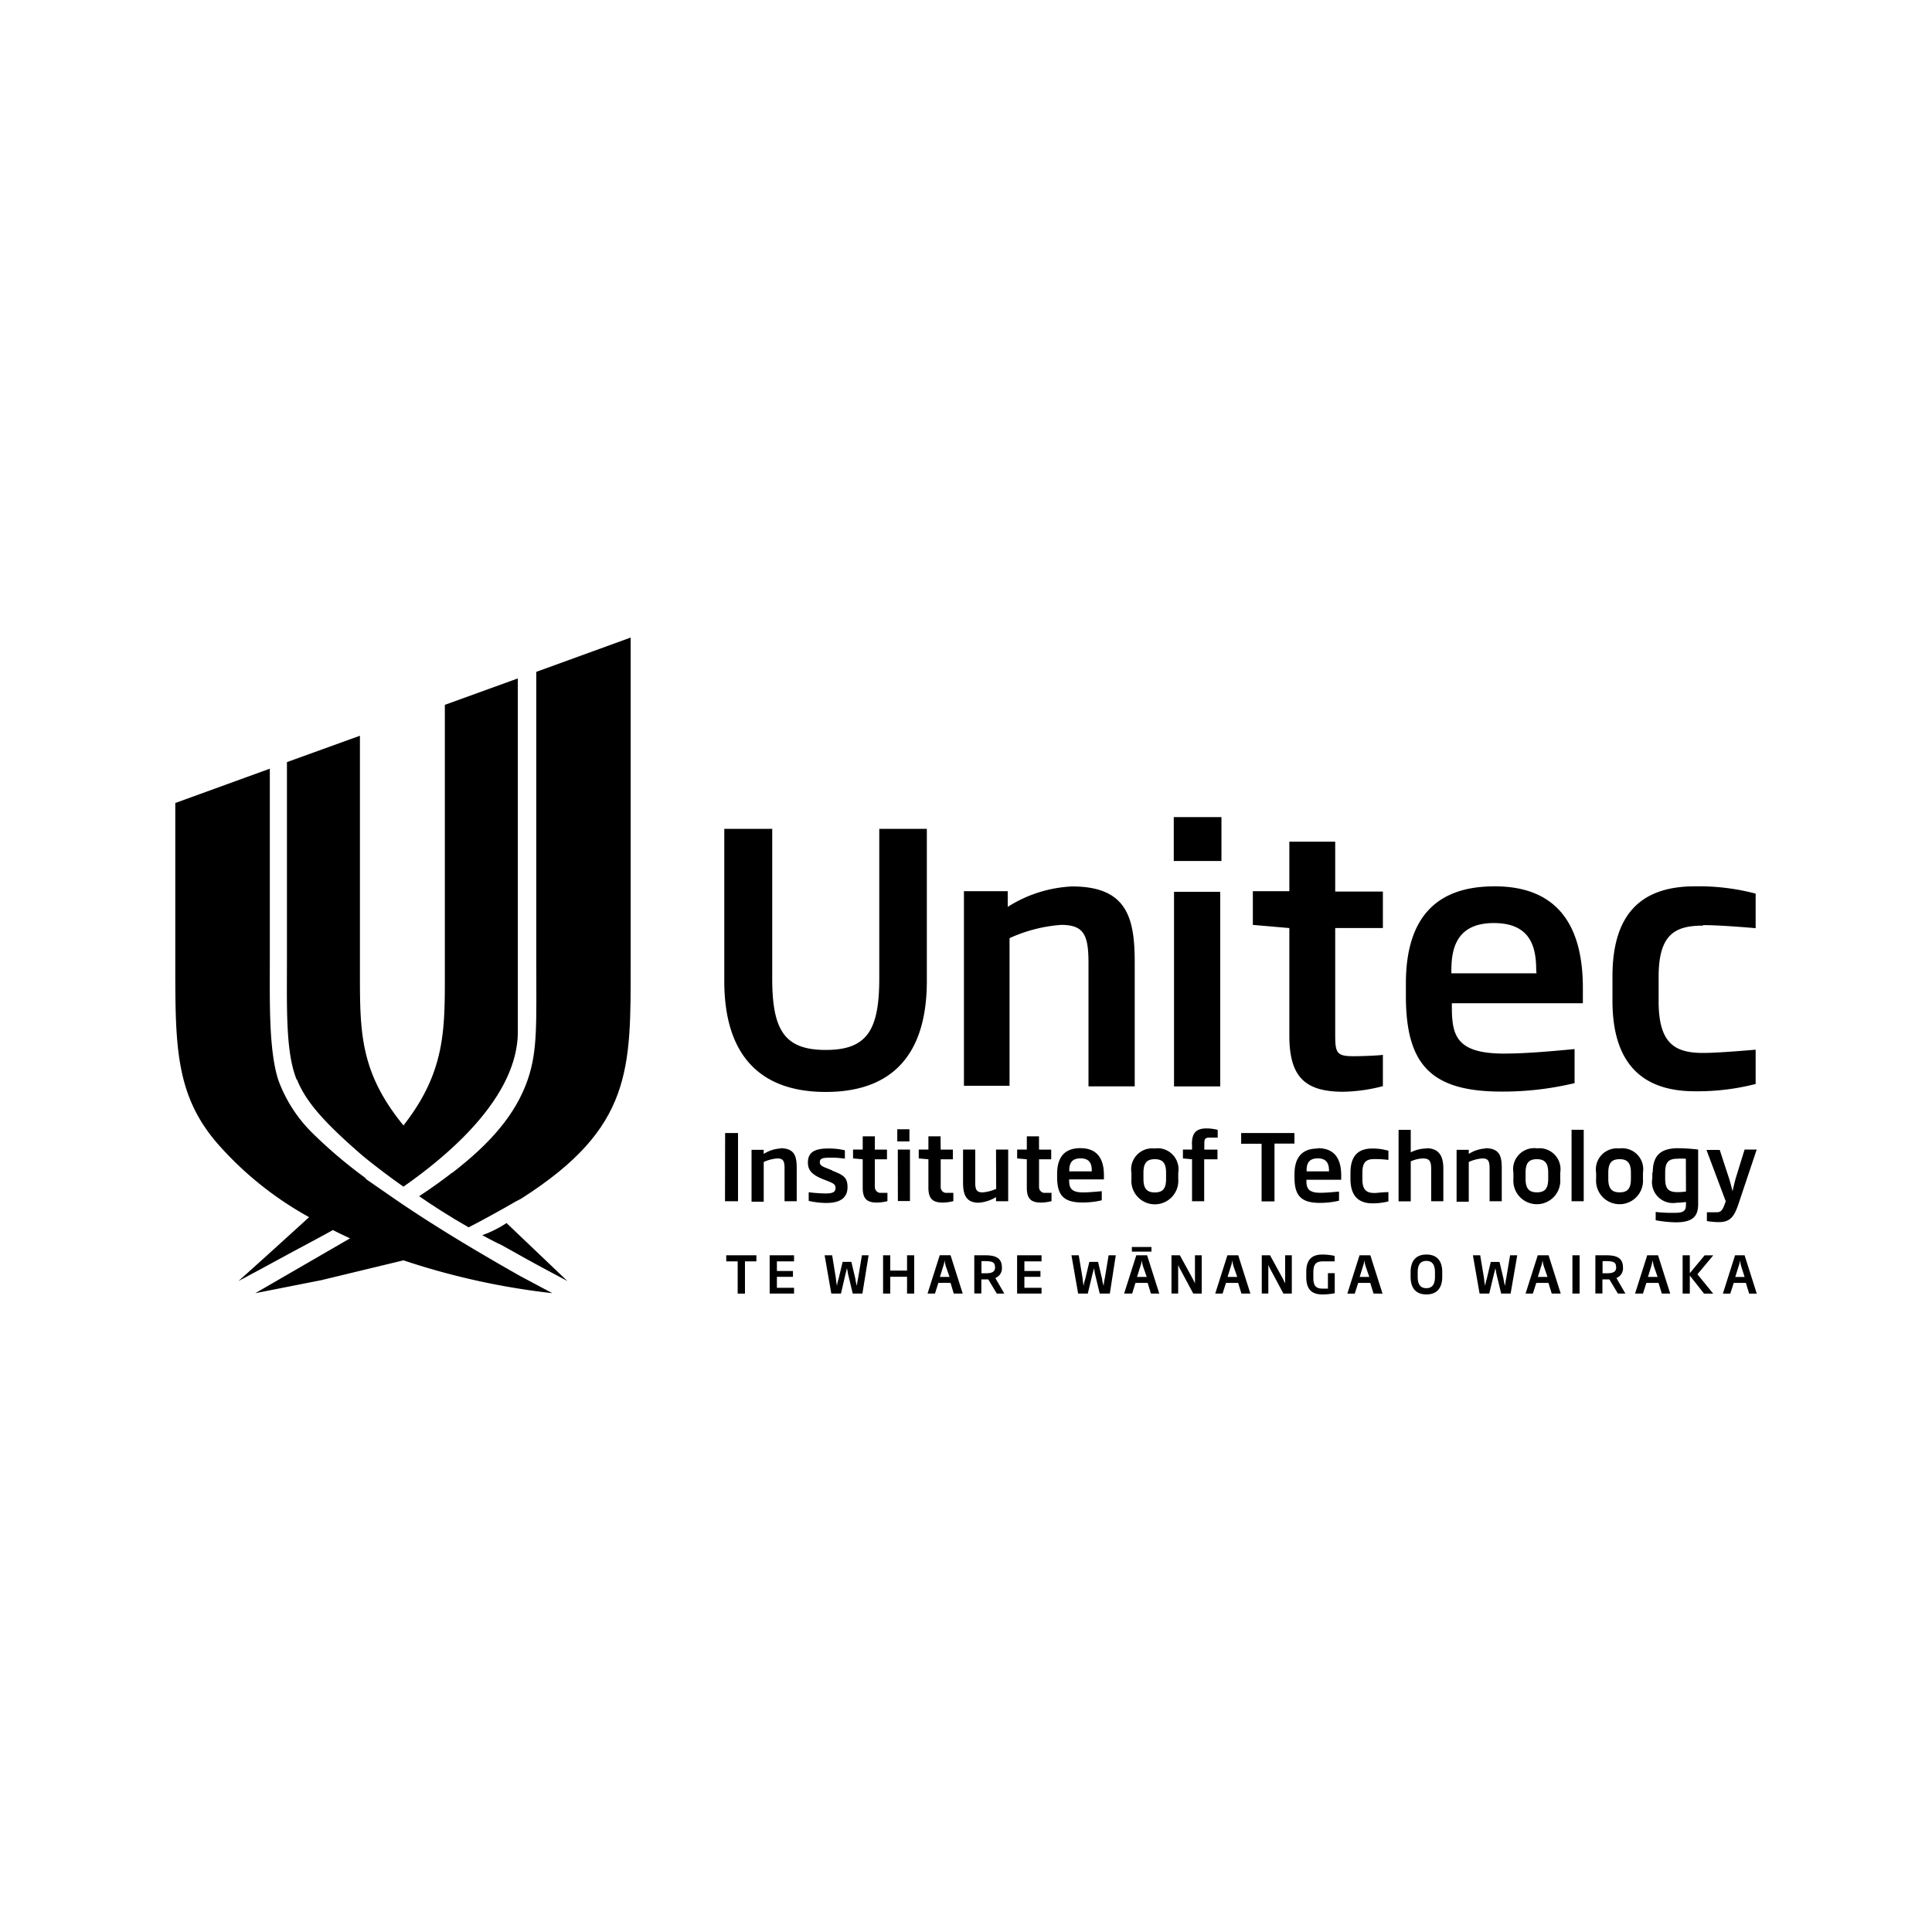
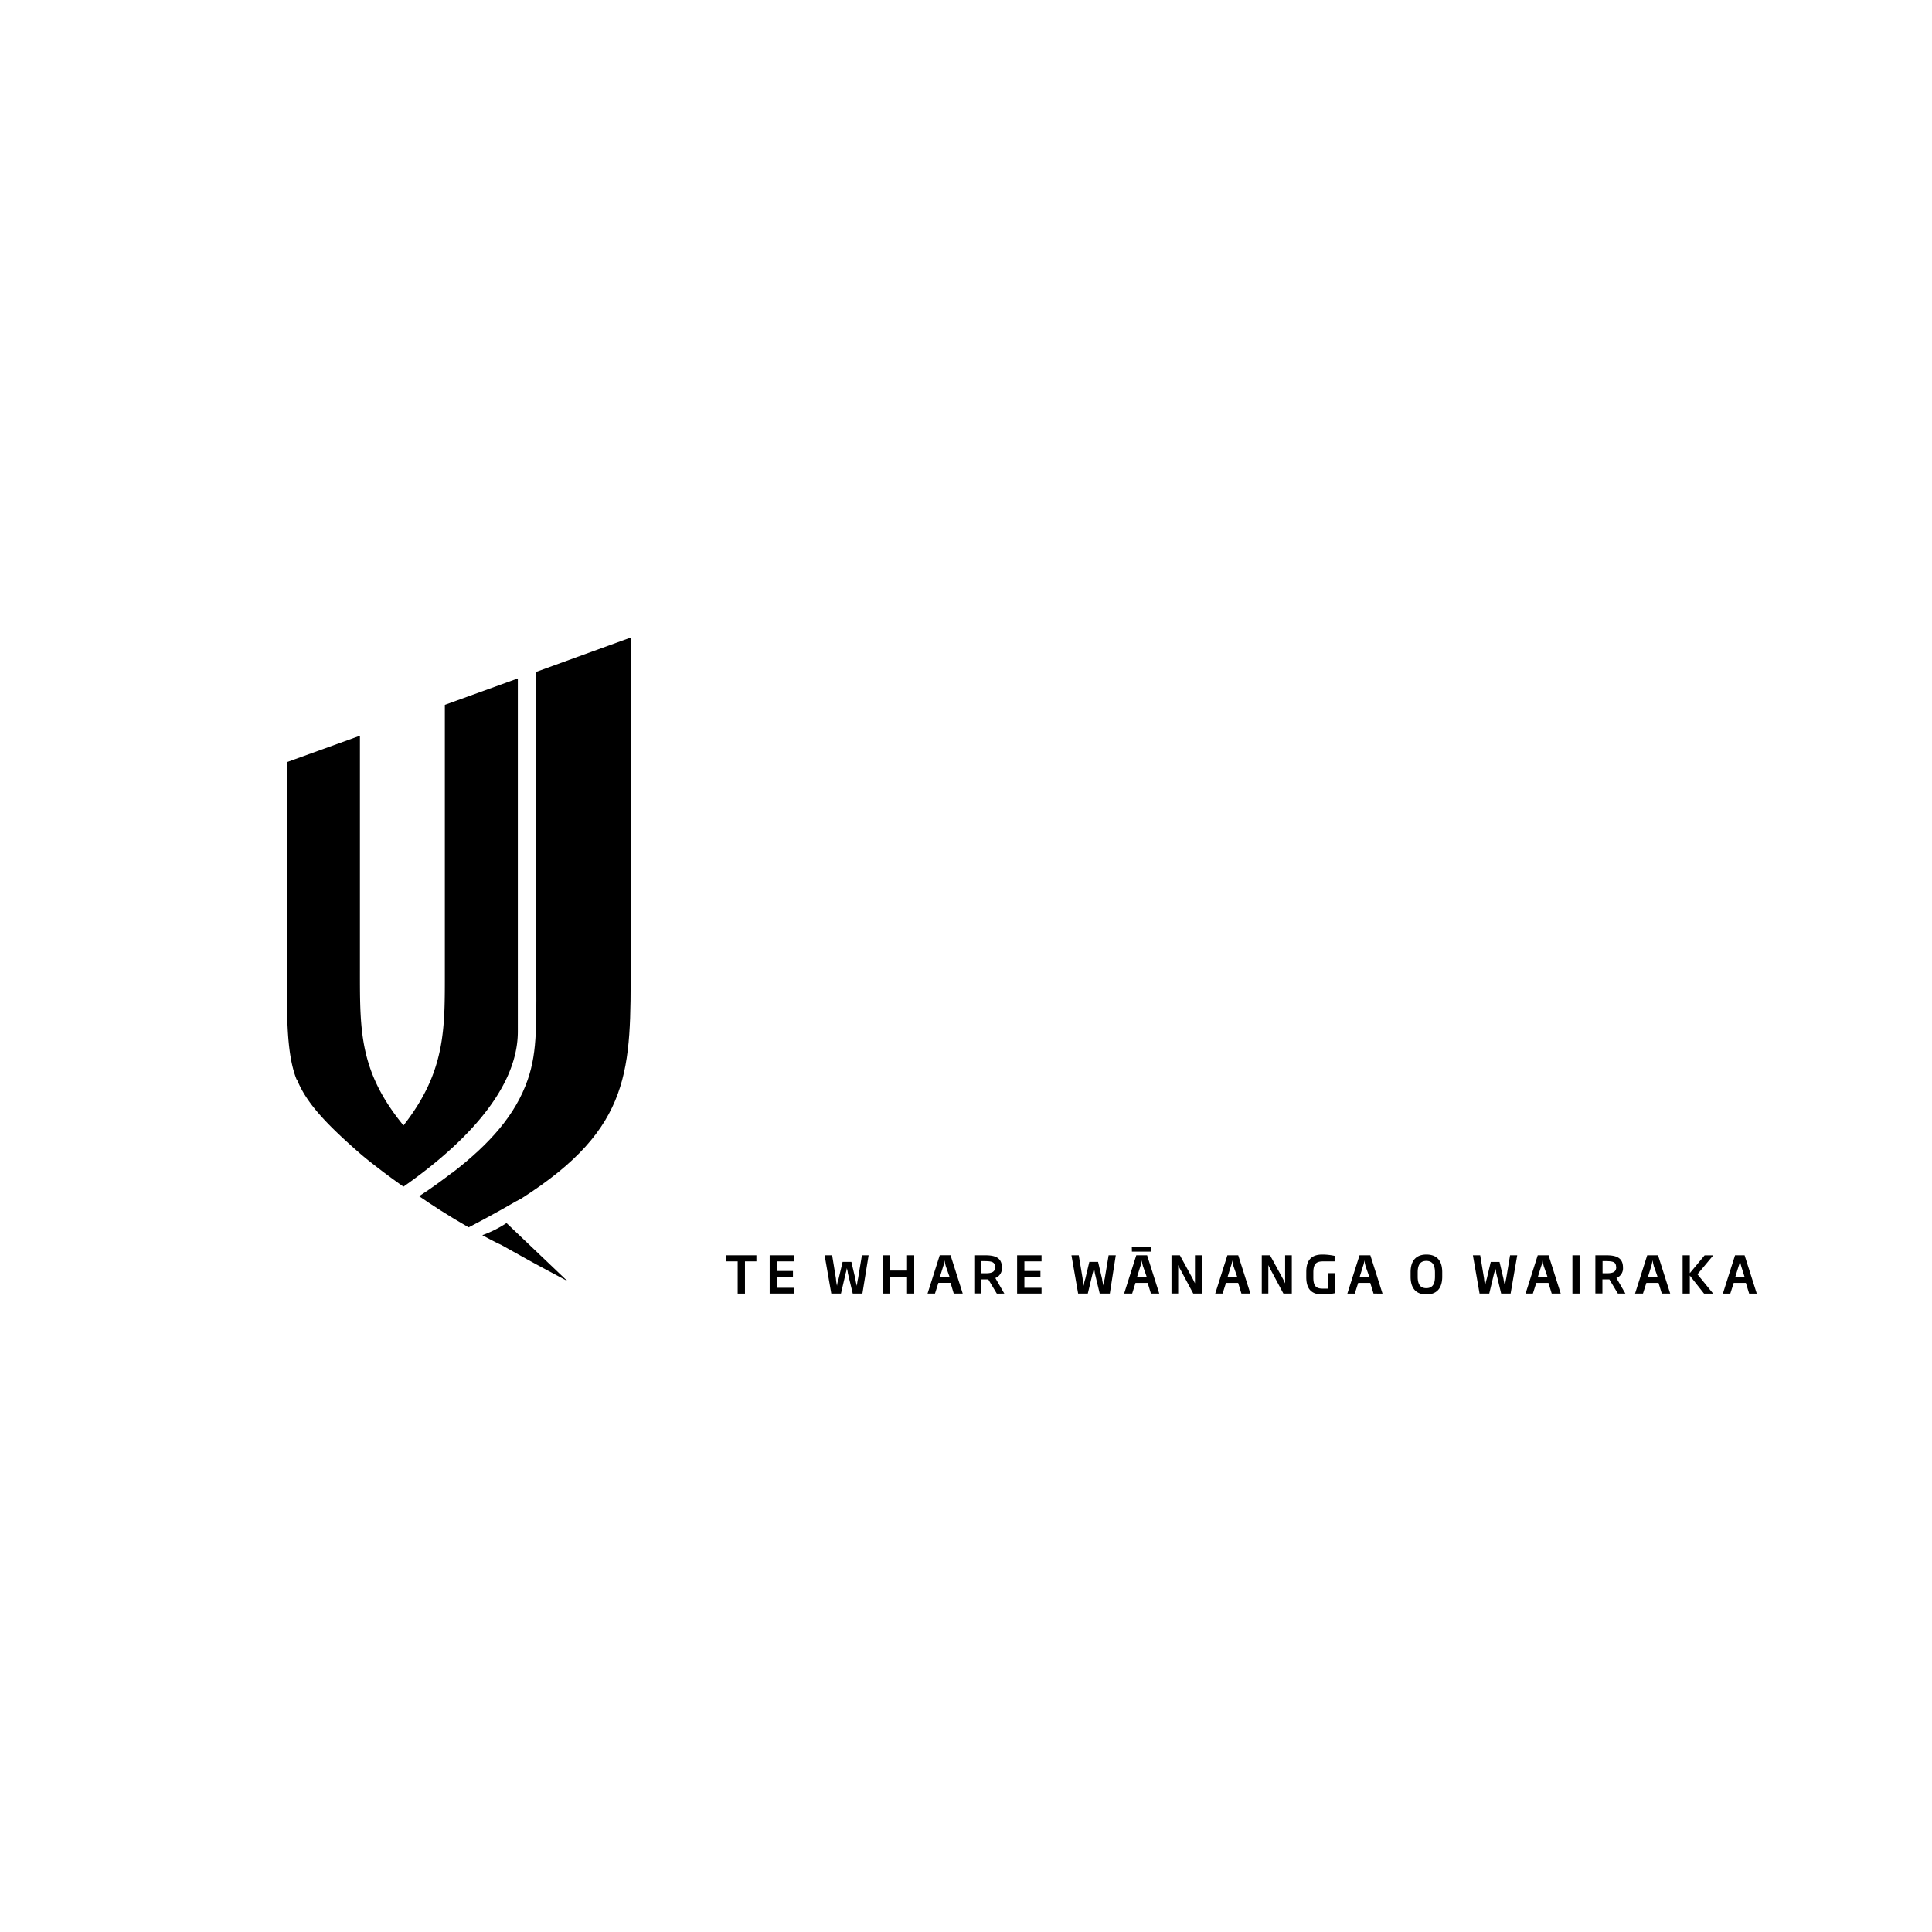
<svg xmlns="http://www.w3.org/2000/svg" id="Layer_1" data-name="Layer 1" viewBox="0 0 1000 1000">
  <defs>
    <style>.cls-1{fill:none;}.cls-2{clip-path:url(#clip-path);}</style>
    <clipPath id="clip-path">
      <rect class="cls-1" x="90.73" y="330" width="818.53" height="340.01" />
    </clipPath>
  </defs>
  <g class="cls-2">
    <path d="M249.65,639.34c3.15,1.7,6.3,3.4,9.76,5l14.36,8c6.86,3.78,13.66,7.37,19.9,10.71l-31.49-30a58.6,58.6,0,0,1-12.59,6.3m136,13.54v16.68h-3.77V652.88H375.9v-3.15h15.61v3.15h-5.92m12.79,16.68V649.73H411v3.15h-8.88v5h8.31v3h-8.31v5.67H411v3H398.38m48,0h-5l-2.52-10.51a12.37,12.37,0,0,0-.56-2.65,14.17,14.17,0,0,1-.57,2.65l-2.45,10.51h-5l-3.46-19.83h3.9l1.95,12a25.7,25.7,0,0,0,.57,3.85,15.07,15.07,0,0,1,.82-3.66l2.07-8.75h4.54l2.08,8.82a18.72,18.72,0,0,0,.81,3.59,22.14,22.14,0,0,1,.57-3.85l2-12h3.46Zm23.11,0v-8.69h-8.69v8.69h-3.72V649.73h3.72v7.93h8.69v-7.93h3.71v19.83h-3.71m20.08-14.1a28.55,28.55,0,0,1-.69-3.15,11,11,0,0,1-.69,3.15l-1.7,5.48h5Zm4.09,14.1L492,664h-6.29l-1.77,5.54H480.1l6.3-19.83H492l6.3,19.83ZM515,655.84c0-3.09-2.15-3.09-7-3.09v6.3h2.07c3.4,0,5-.7,5-3.28Zm.94,13.72-4.41-7.36h-3.59v7.3h-3.65V649.73h5.54c4.79,0,8.75.94,8.75,6.3a5.34,5.34,0,0,1-3.4,5.47l4.66,8.06Zm10.51,0V649.73H539.1v3.15h-8.88v5h8.31v3h-8.31v5.67h8.88v3H526.44m48,0h-5.23l-2.52-10.51a13,13,0,0,0-.56-2.65,10.6,10.6,0,0,1-.57,2.65l-2.52,10.51h-5l-3.46-19.83h3.78l2,12a25.7,25.7,0,0,0,.57,3.85,15.07,15.07,0,0,1,.82-3.66l2.08-8.75h4.53l2.08,8.82a18,18,0,0,0,.82,3.59,22.08,22.08,0,0,1,.56-3.85l2-12h3.71Zm17.19-14.1a26.47,26.47,0,0,1-.7-3.15,10.71,10.71,0,0,1-.69,3.15l-1.7,5.48h5Zm-5.8-10H596v2.39H585.88Zm9.89,24.11-1.7-5.54h-6.3L586,669.56h-4.16l6.3-19.83h5.6l6.3,19.83Zm21.91,0-6.3-11.77a32.72,32.72,0,0,1-1.51-3v14.73h-3.46V649.73h4.34l6.3,11.52c.5.88,1.07,2.08,1.51,3V649.73H622v19.83Zm20.84-14.1a28.55,28.55,0,0,1-.69-3.15,11,11,0,0,1-.69,3.15l-1.7,5.48h5Zm4.09,14.1-1.7-5.54h-6.29l-1.77,5.54H629l6.3-19.83h5.6l6.3,19.83Zm21.73,0L658,657.79a32.72,32.72,0,0,1-1.51-3v14.73h-3.4V649.73h4.28l6.3,11.52c.5.88,1.07,2.08,1.51,3V649.73h3.46v19.83Zm20.14.44c-4.53,0-8.31-1.76-8.31-8.94v-2.77c0-7.55,4.28-8.94,8.38-8.94a30.22,30.22,0,0,1,6.29.69v2.84h-5.73c-3.21,0-5.28.69-5.28,5.66v2.77c0,4.54,1.63,5.67,4.84,5.67h2.71v-8h3.53v10.39a33.4,33.4,0,0,1-6.3.63m22.29-14.54a28.55,28.55,0,0,1-.69-3.15,10.73,10.73,0,0,1-.7,3.15l-1.7,5.48h5Zm4.09,14.1-1.7-5.54H703l-1.77,5.54h-3.84l6.3-19.83h5.6l6.3,19.83Zm31.8-11c0-4.4-1.76-5.91-4.47-5.91s-4.47,1.51-4.47,5.91v2.27c0,4.47,1.76,5.92,4.47,5.92s4.47-1.51,4.47-5.92ZM738.32,670c-5,0-8.19-2.77-8.19-9.19v-2.33c0-6.3,3.15-9.13,8.19-9.13s8.18,2.77,8.18,9.13v2.33c0,6.3-3.14,9.19-8.18,9.19m43.57-.44H777l-2.52-10.51a12.37,12.37,0,0,0-.56-2.65,10.6,10.6,0,0,1-.57,2.65l-2.52,10.51h-5l-3.46-19.83h3.78l2,12a25.7,25.7,0,0,0,.57,3.85,19.27,19.27,0,0,1,.82-3.66l2.08-8.75h4.53l2.08,8.82a18,18,0,0,0,.82,3.59,22.08,22.08,0,0,1,.56-3.85l2-12h3.71Zm17.19-14.1a28.55,28.55,0,0,1-.69-3.15,10.73,10.73,0,0,1-.7,3.15l-1.7,5.48h5Zm4.09,14.1-1.7-5.54h-6.29l-1.77,5.54h-3.78l6.3-19.83h5.61l6.29,19.83Zm10.71-19.83h3.71v19.83h-3.71Zm22.6,6.11c0-3.09-2.14-3.09-7-3.09v6.3h2.08c3.4,0,5-.7,5-3.28Zm.94,13.72L833,662.2h-3.59v7.3h-3.65V649.73h5.54c4.78,0,8.75.94,8.75,6.3a5.34,5.34,0,0,1-3.4,5.47l4.66,8.06Zm18.64-14.1a28.55,28.55,0,0,1-.69-3.15q-.27,1.59-.69,3.15l-1.7,5.48h5Zm4.09,14.1-1.7-5.54h-6.29l-1.77,5.54H846.3l6.3-19.83h5.6l6.3,19.83Zm21.85,0-7.36-9.32v9.32h-3.72V649.73h3.72V659l7.68-9.25h4.47l-8.19,9.82,8.13,10H882m19.27-14.1a26.43,26.43,0,0,1-.69-3.15,10.73,10.73,0,0,1-.7,3.15l-1.7,5.48H903Zm4.09,14.1-1.7-5.54h-6.29l-1.77,5.54h-3.84l6.3-19.83H903l6.3,19.83ZM153.7,558.75c4.66,11.58,14,22,32.55,38.21,3.46,3,7.74,6.3,12.59,10,.88.63,5.67,4.28,10,7.24,27-18.89,59.19-48.11,59.19-80.28V351.15l-37.78,13.67v137.7c0,29.91.57,51.94-21.41,80-22.73-27.77-22.54-48.68-22.54-80V380.81l-37.78,13.66v102c0,25.19-.75,48,5,62.28" />
    <path d="M234,607c-4.66,3.59-10.39,7.81-17.06,12.15,6.29,4.35,15.23,10.2,25.62,16.12,3.09-1.57,13.92-7.3,24.56-13.47l2.64-1.39c57.8-36.77,56.67-67.12,56.67-122V330l-48.86,17.75V496.47c0,32.87.82,47.16-4.41,62.34C266.91,576.94,253.62,592,234,607.1" />
-     <path d="M269.05,660.37c-16.31-9.26-42.19-24.18-66.11-40.74s-10-6.86-14.11-10.14a242.05,242.05,0,0,1-27.32-23.23A74,74,0,0,1,144,558.87c-4.91-15.55-4.34-40-4.34-62.33V397.87L90.73,415.63v82.92c0,43.51,0,69.26,23.3,95A176.21,176.21,0,0,0,160,630c-13.09,11.9-25.18,22.92-36.58,33.06,6.3-3.34,13-6.93,19.9-10.71,10.14-5.54,19.77-10.57,29-15.67q4.28,2.19,8.87,4.28l-49.05,28.39,34.13-6.73,42.56-10.27a375.35,375.35,0,0,0,77.07,17ZM607.54,445.66h24.68V422.93H607.54ZM795.3,503.78H751.23V502.2c0-11.52,2.89-24.43,22-24.43s21.91,12.6,21.91,24.43Zm-21.91-45c-30.22,0-45.71,16.49-45.71,50.37v6.3c0,35.51,12.91,49.55,49.49,49.55A159.72,159.72,0,0,0,815,560.63V543c-13.35,1.26-25.88,2.33-36.52,2.33-24.81,0-27-9.5-27-24.24v-1.82h67.81v-7.94c0-30.66-11.84-52.57-45.71-52.57m108,20.08c5.6,0,14.42.51,27.14,1.58V462.54a115.34,115.34,0,0,0-31.49-3.78c-29.15,0-42.62,15.8-42.62,46.65V518c0,30.35,13.47,46.84,42.62,46.84a121.14,121.14,0,0,0,31.49-3.77V543.32C896,544.39,887.1,545,881.5,545c-14.73,0-23-5-23-26.76V505.6c0-21.84,8.32-26.5,23-26.5M607.67,562.33h23.92V461.59H607.67ZM691.1,435.65H667.36v25.63H648.47v17.44l18.89,1.64V536c0,21.15,7.87,29.09,27.89,29.09a86.26,86.26,0,0,0,20.53-2.9V546c-2.9.37-10.08.69-15.3.69-8.63,0-9.38-1.76-9.38-11.08V480.36h24.68V461.47H691.1ZM554.9,458.82a67.92,67.92,0,0,0-33.3,10.58v-8.12H498.93V562h23.61V485.58a78.11,78.11,0,0,1,26.63-6.86c11.72,0,14.23,5,14.23,19.58v64h23.93v-64c0-23-3.78-39.48-32.43-39.48M455.11,506.3c0,26.94-6.3,37.15-27.71,37.15s-27.7-10.27-27.7-37.15V429H374.89v78.77c0,38.41,18.51,57.42,52.51,57.42s52.33-18.89,52.33-57.42V429H455.11Zm82.67,81.85h-6.3V595h-5v4.6l5,.44v14.73c0,5.6,2.08,7.68,7.37,7.68a22.41,22.41,0,0,0,5.41-.75v-4.28h-4a3,3,0,0,1-2.45-3V600.05h6.29v-5h-6.29Zm-22.16,27.2a21.83,21.83,0,0,1-7,1.83c-3.15,0-3.84-1.39-3.84-5.17V595h-6.3v17.07c0,5.54,1.07,10.45,8.06,10.45a19.84,19.84,0,0,0,9-2.9v2.14h6.3V595h-6.3Zm-50.88,6.3H471V595h-6.3Zm-11.9-33.5h-6.3V595h-5v4.6l5,.44v14.73c0,5.6,2.08,7.68,7.37,7.68a23.07,23.07,0,0,0,5.42-.75v-4.28h-4a3.07,3.07,0,0,1-2.52-3V600.05h6.29v-5h-6.29Zm11.59,2.64h6.29V584.5h-6.29Zm22.41-2.64h-6.3V595h-5v4.6l5,.44v14.73c0,5.6,2.15,7.68,7.43,7.68a23,23,0,0,0,5.48-.75v-4.28h-4.09a3,3,0,0,1-2.46-3V600.05h6.3v-5h-6.3Zm-82.73,6.3a17.87,17.87,0,0,0-8.82,2.83v-2.14H389V622h6.3V601.44a20.31,20.31,0,0,1,7-1.83c3.09,0,3.78,1.32,3.78,5.16v17h6.3v-17c0-6.29-1-10.45-8.57-10.45m26.89,11.46-2.14-.88c-3.28-1.26-4.22-1.76-4.22-3.46s1.39-2.21,4.66-2.21a44.15,44.15,0,0,1,8.31.51v-4.35a36.34,36.34,0,0,0-8.44-.94c-7.17,0-10.7,1.89-10.7,7.3,0,4.16,2.33,6.3,7.43,8.44l2.08.82c4,1.57,4.78,2.07,4.78,3.9s-1.07,2.83-5,2.83a82,82,0,0,1-8.88-.63v4.47a41.21,41.21,0,0,0,9.19,1.07c7.5,0,10.9-3,10.9-8.12s-2.08-6.29-7.81-8.56m-55.6,15.8H382V586.45h-6.68Zm462.91-27.32A10.9,10.9,0,0,0,826.15,607v3.27a12.15,12.15,0,1,0,24.24,1.75,10.23,10.23,0,0,0,0-1.75V607a10.88,10.88,0,0,0-12.08-12.59m5.85,15.74c0,5.1-1.76,7-5.85,7s-5.86-2-5.86-7V607c0-5.16,1.83-7,5.86-7s5.85,1.89,5.85,7ZM738.57,594.45a18.44,18.44,0,0,0-8.37,2V584.81h-6.3v37h6.3V601.12a16.73,16.73,0,0,1,6.29-1.51c3.15,0,4.28,1.13,4.28,5.29v16.87h6.3v-17c0-6.29-2.2-10.45-8.81-10.45m75.18,27.45h6.29v-37h-6.29Zm-44.39-27.32a17.87,17.87,0,0,0-8.82,2.83v-2.14h-6.3V622h6.3V601.44a20.53,20.53,0,0,1,7-1.83c3.09,0,3.78,1.32,3.78,5.16v17h6.3v-17c0-6.29-1-10.45-8.57-10.45m26.45,0A10.9,10.9,0,0,0,783.34,607v3.27a12.15,12.15,0,1,0,24.24,1.75,12.78,12.78,0,0,0,0-1.75V607a10.88,10.88,0,0,0-12.09-12.59m5.86,15.74c0,5.1-1.77,7-5.86,7s-5.86-2-5.86-7V607c0-5.16,1.83-7,5.86-7s5.86,1.89,5.86,7Zm53.89-3.28v3A10.83,10.83,0,0,0,864,622.53a11,11,0,0,0,3.88,0,34.74,34.74,0,0,0,4.78-.38v1.07c0,3-.57,4.53-5.54,4.53a76.37,76.37,0,0,1-10.14-.44v4.29a63,63,0,0,0,10.52,1.07c9.19,0,11.46-3.59,11.46-9.45V595a99.17,99.17,0,0,0-10.33-.69c-9.32,0-13.16,4-13.16,12.59m17.19,9.83a29,29,0,0,1-4.47.31c-4.66,0-6.3-1.76-6.3-7.11V607c0-5,1.33-7.24,6.3-7.24a32.45,32.45,0,0,1,4.41,0Zm25.88-7.31c-.69,2.39-1.2,4.53-1.76,7.12-.76-2.65-1.2-4.79-2-7.12l-4.65-14.23h-6.87l10,26.64-.63,1.63c-1.13,3-1.89,4-4.15,4h-5V632a34.17,34.17,0,0,0,6.3.56c5.92,0,7.93-3.08,10.07-9.44L909.27,595H903ZM617,592.43V595h-4.72v4.6l4.72.44v21.72h6.29V600.05h6.87v-5h-6.8v-2.45c0-2.77,0-3.78,2.77-3.78h4.15v-4a23.58,23.58,0,0,0-5.79-.75c-6.3,0-7.56,3.4-7.56,8.31m-57.67,1.89c-8,0-12.09,4.4-12.09,13.35v1.63c0,9.45,3.4,13.16,13.1,13.16a43.33,43.33,0,0,0,10-1.13v-4.72c-3.53.31-6.87.63-9.7.63-6.3,0-7.18-2.52-7.18-6.3v-.44h18V608.3c0-8.12-3.15-14-12.09-14m5.79,12H553.46v-.44c0-3.08.75-6.29,5.85-6.29s5.8,3.4,5.8,6.29Zm32.62-11.83a10.89,10.89,0,0,0-12.16,9.46,11.31,11.31,0,0,0,.07,3.13v3.27a12.15,12.15,0,1,0,24.24,1.75,12.78,12.78,0,0,0,0-1.75V607a10.89,10.89,0,0,0-8.95-12.54,11.07,11.07,0,0,0-3.2,0m5.85,15.74c0,5.1-1.76,7-5.85,7s-5.86-2-5.86-7V607c0-5.16,1.83-7,5.86-7s5.85,1.89,5.85,7ZM699,606.85v3.4c0,8.06,3.59,12.59,11.33,12.59a32.32,32.32,0,0,0,8.31-1v-4.79c-3.4,0-5.73.44-7.18.44-3.9,0-6.29-1.32-6.29-7.11V607c0-5.8,2.2-7.06,6.29-7.06a51.25,51.25,0,0,1,7.18.44v-4.78a30.29,30.29,0,0,0-8.31-1.13c-7.74,0-11.33,4.21-11.33,12.59m-16.88-12.59c-8,0-12.09,4.4-12.09,13.34v1.64c0,9.45,3.47,13.16,13.1,13.16a43.26,43.26,0,0,0,9.95-1.13v-4.72c-3.53.31-6.87.62-9.7.62-6.3,0-7.18-2.51-7.18-6.29v-.44h18V608.3c0-8.12-3.15-14-12.09-14m5.79,12H676.3v-.44c0-3.08.75-6.29,5.79-6.29s5.79,3.4,5.79,6.29ZM670,586.45H642.42V592H653v29.85h6.68V591.93H670Z" />
  </g>
</svg>